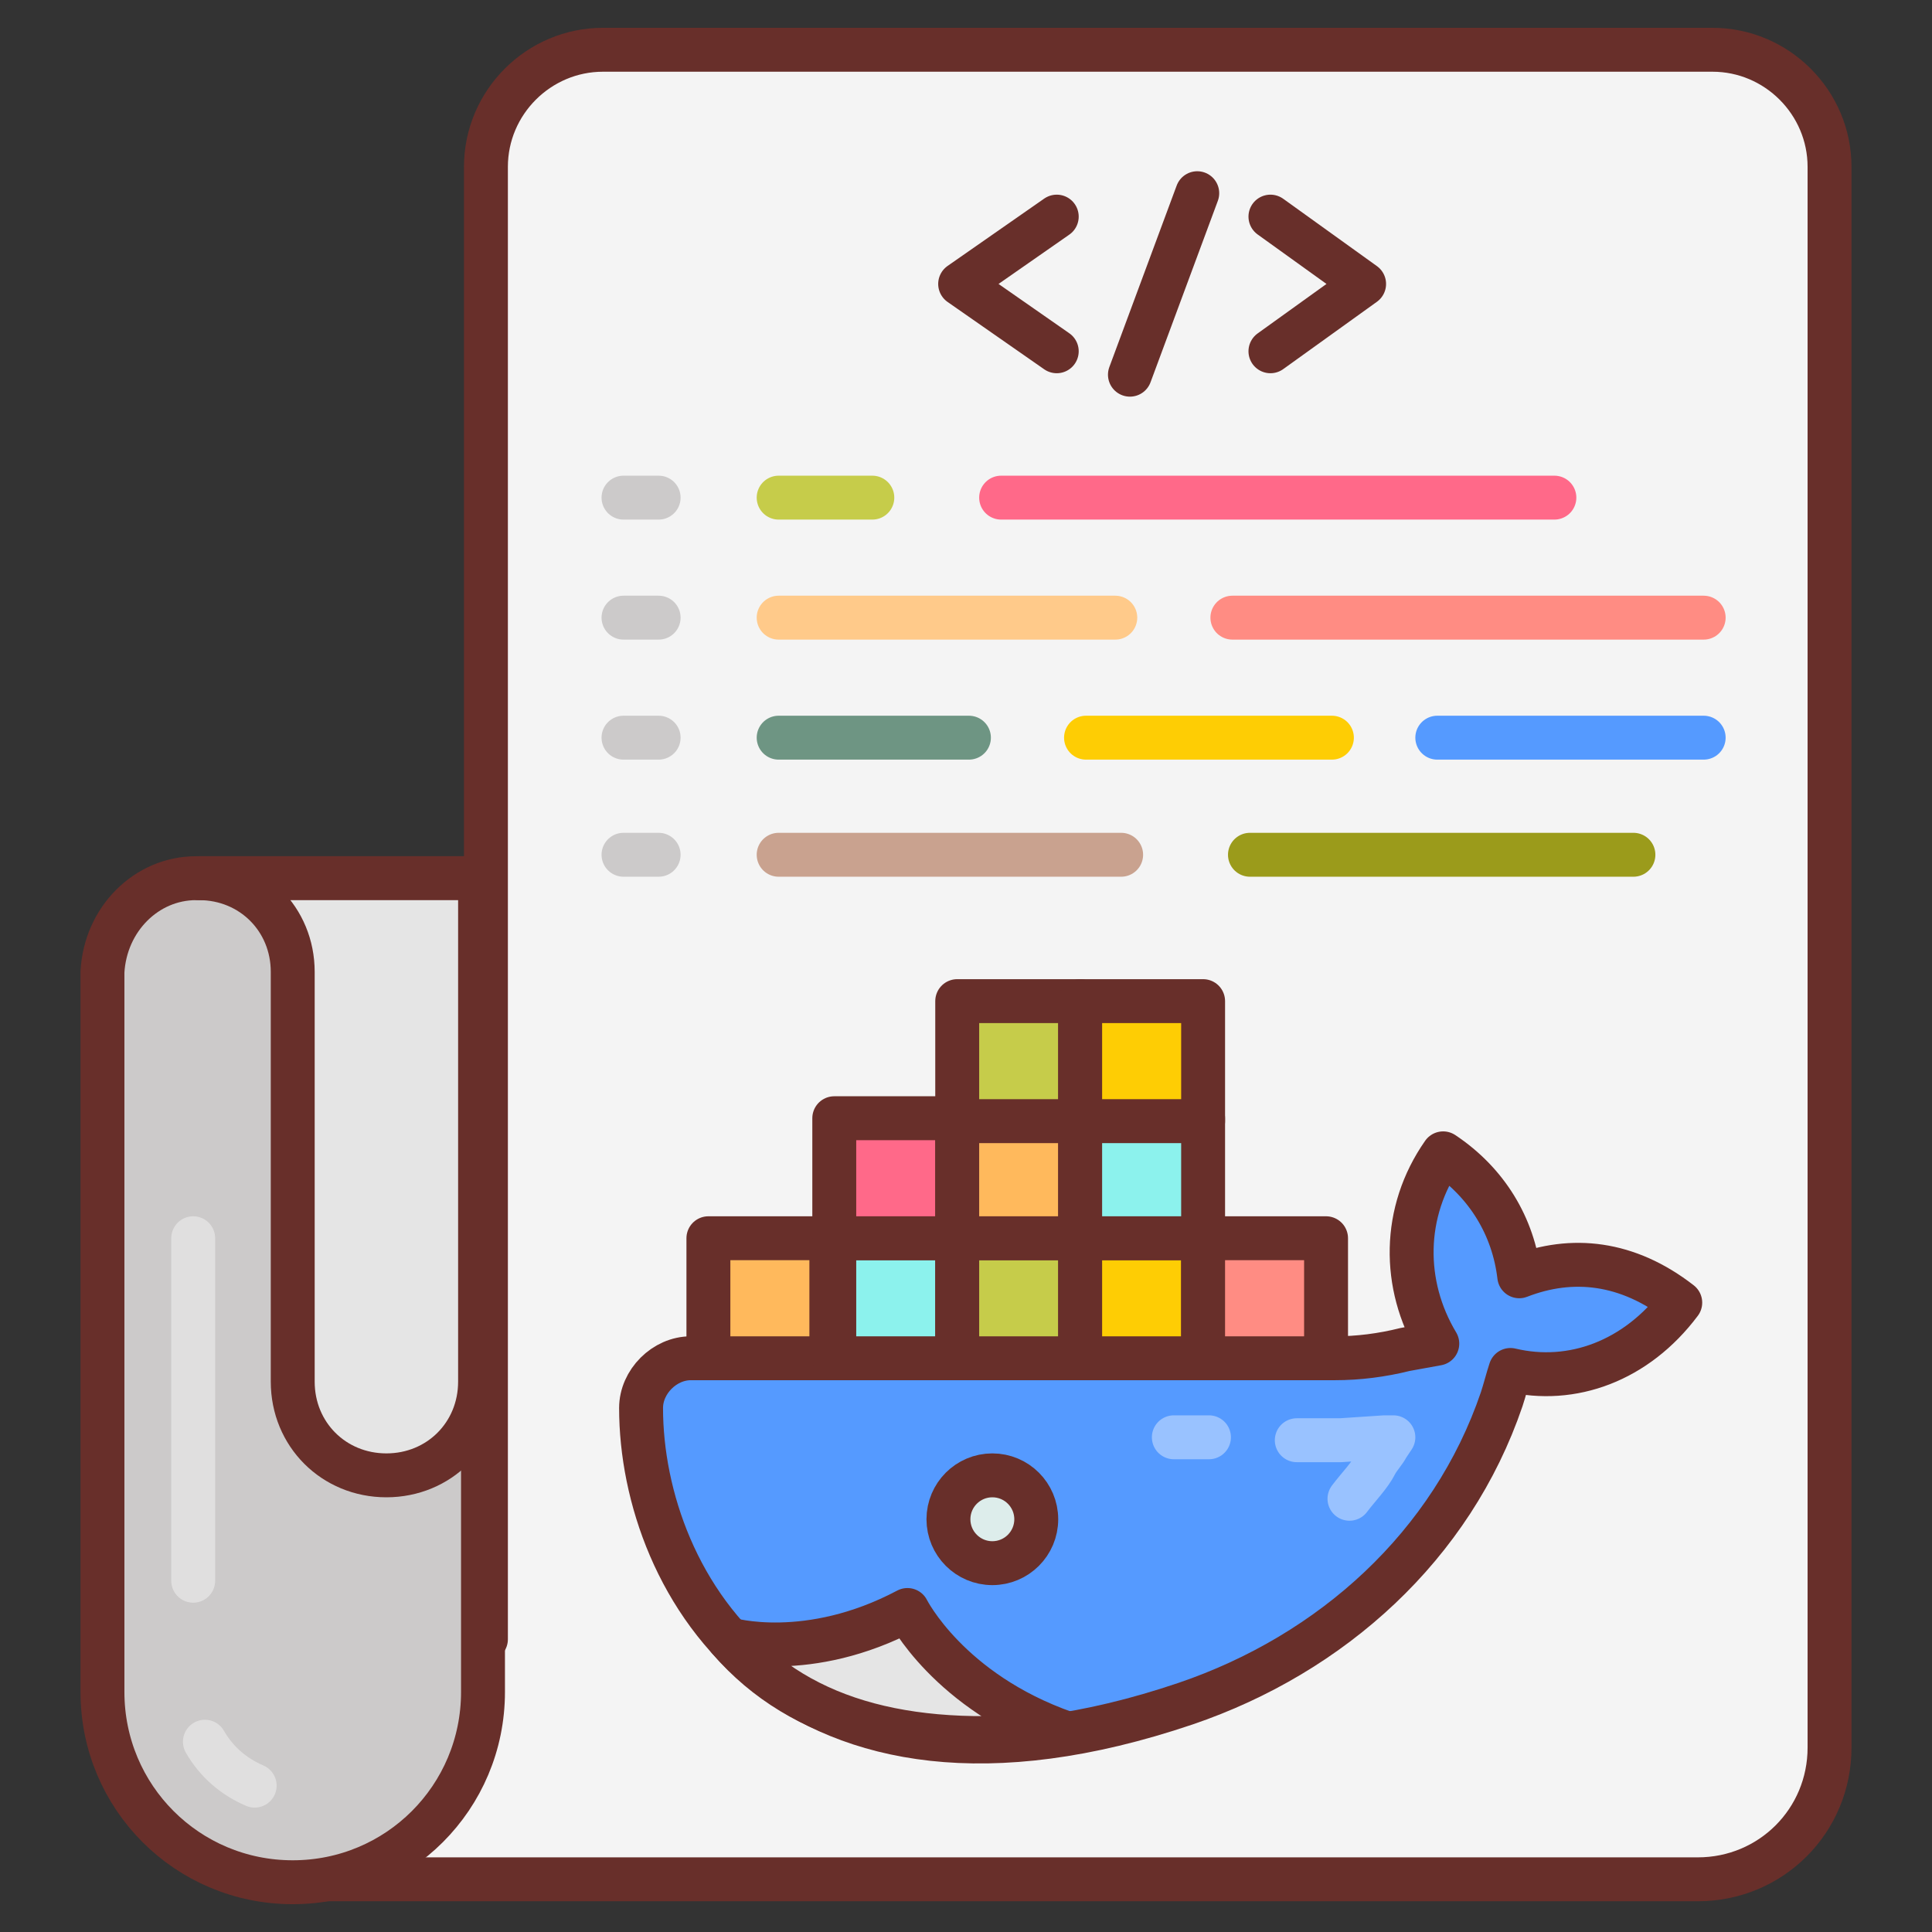
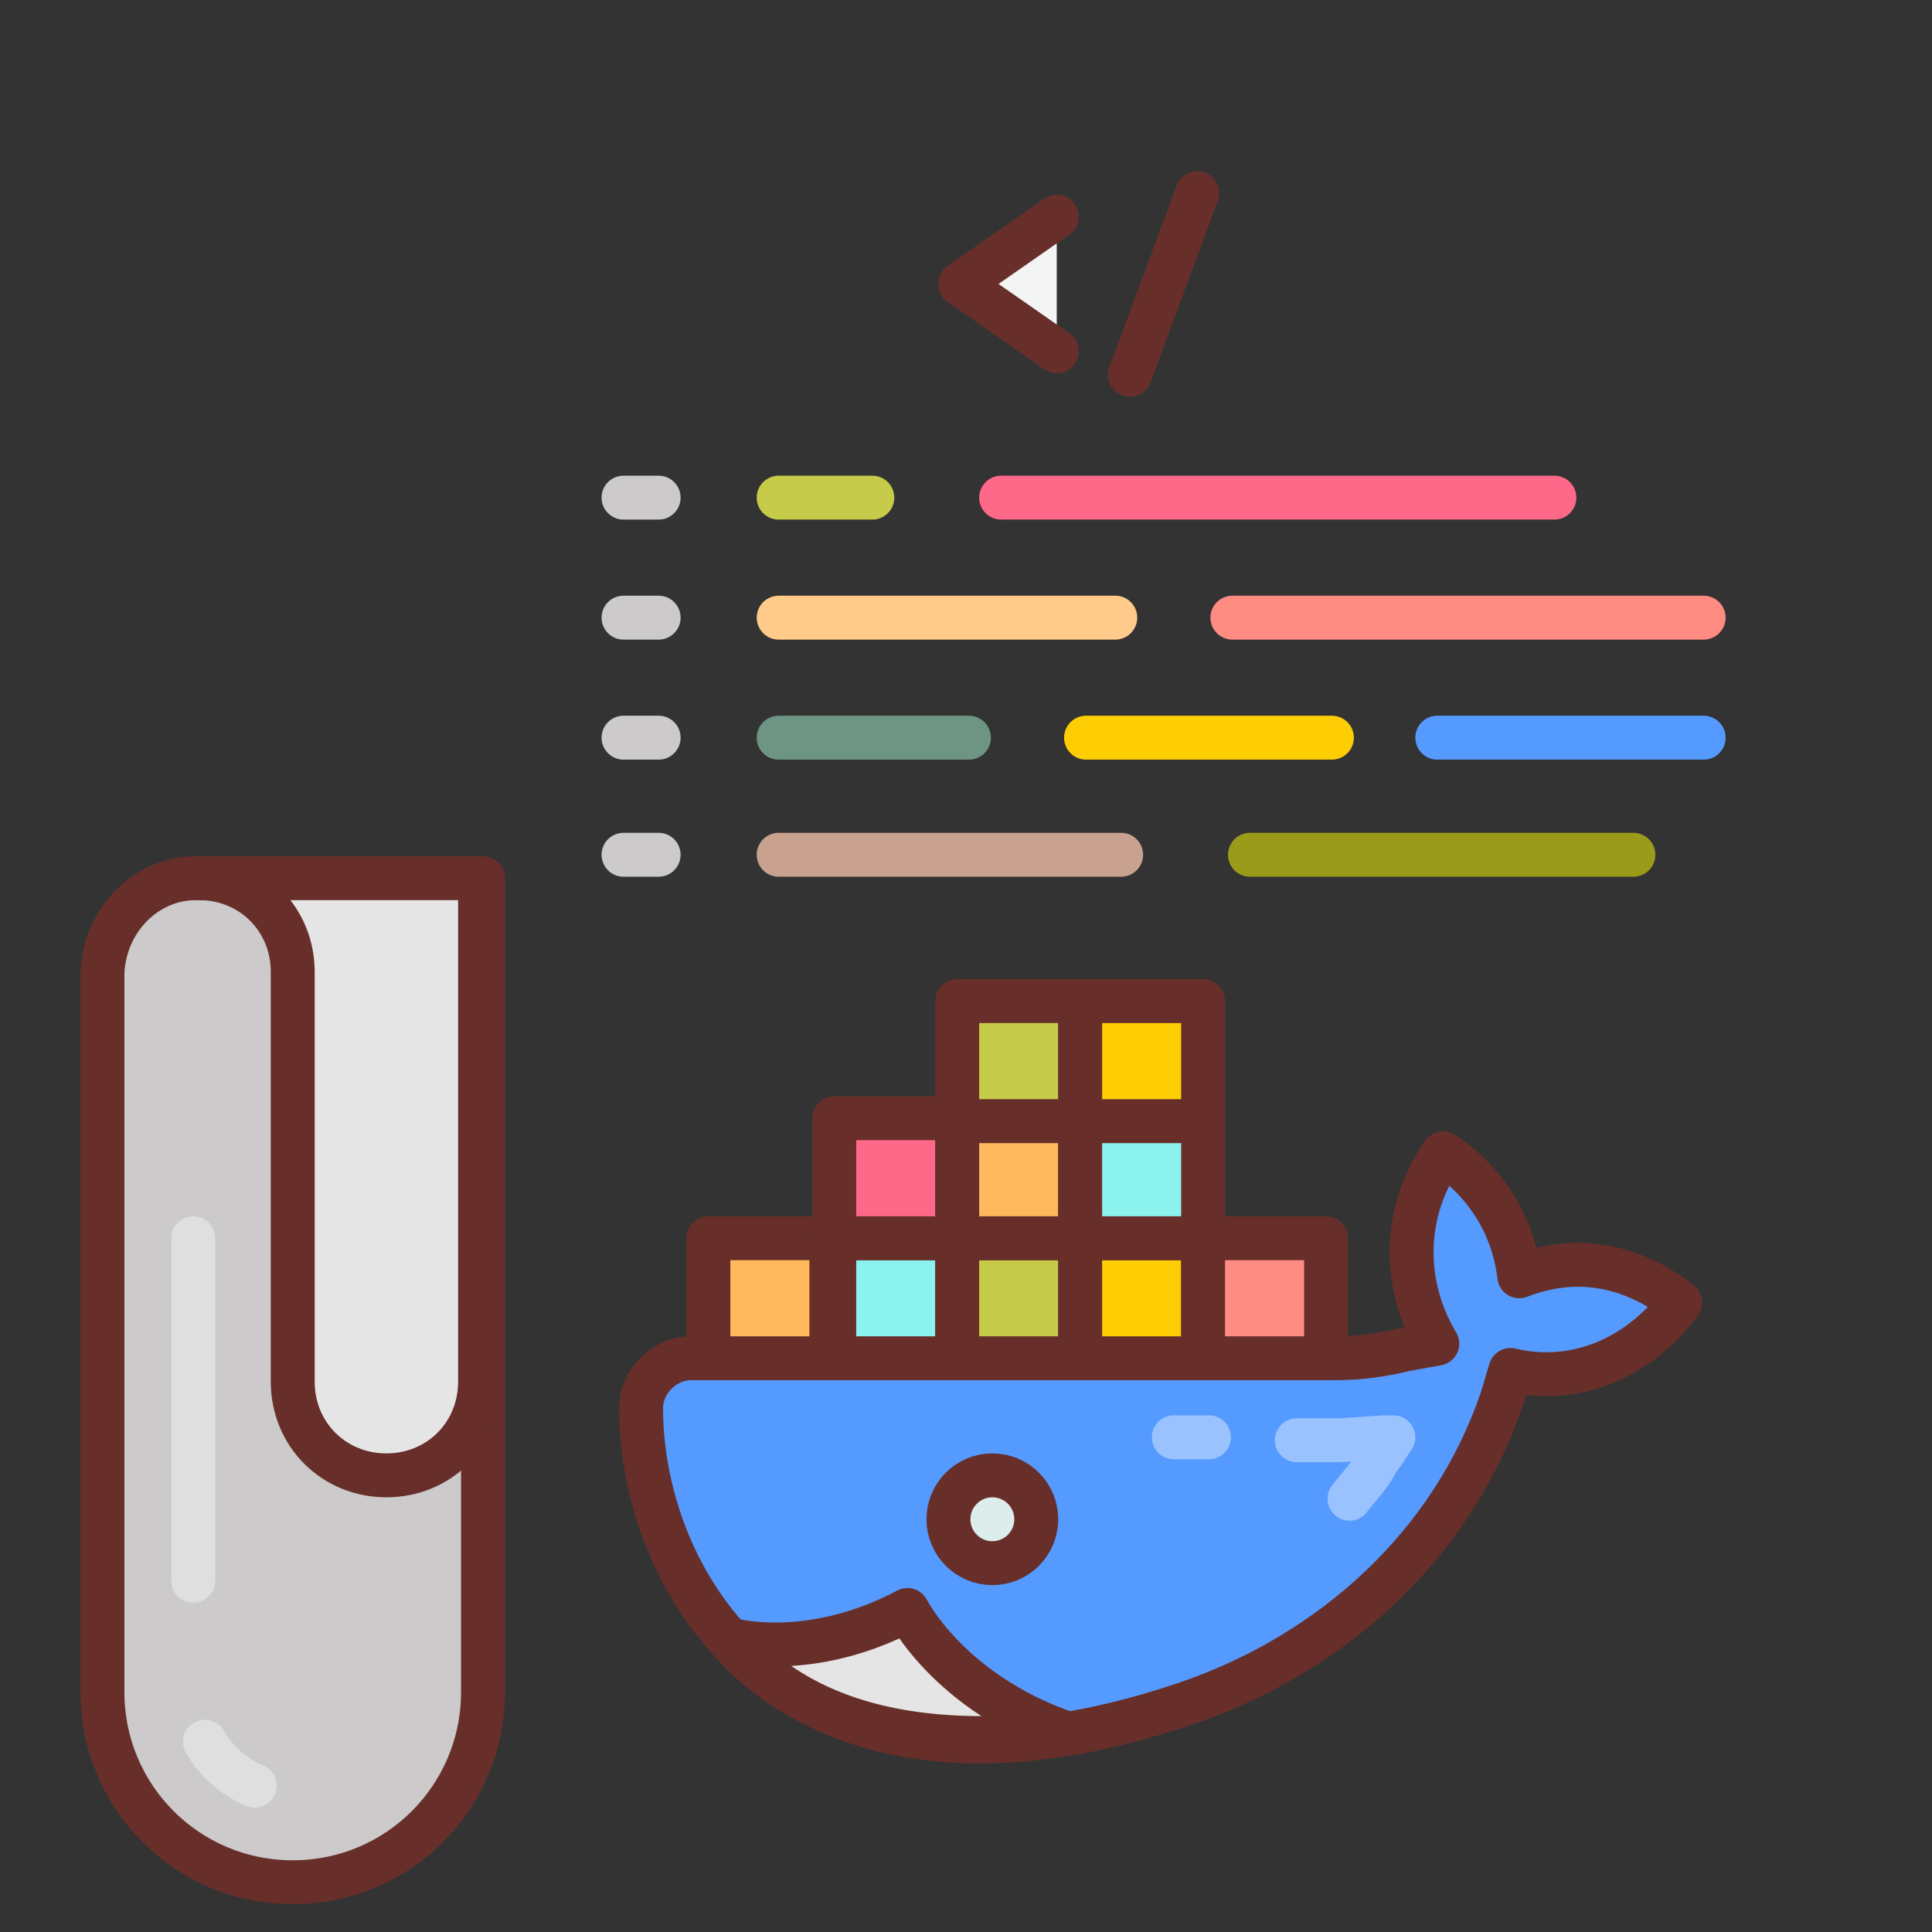
<svg xmlns="http://www.w3.org/2000/svg" id="Layer_1" x="0" y="0" enable-background="new 0 0 66 66" version="1.1" viewBox="0 0 66 66" xml:space="preserve">
  <rect x="0" y="0" width="66" height="66" fill="#333333" stroke="none" />
-   <path fill="#f4f4f4" stroke="#682f2a" stroke-linecap="round" stroke-linejoin="round" stroke-miterlimit="10" stroke-width="1.5" d="M10,64.2H58c2.5,0,4.5-2,4.5-4.5l0-54c0-2.2-1.8-4-4-4l-37.9,0c-2.2,0-4,1.8-4,4v50.3" />
  <path fill="#cccaca" stroke="#682f2a" stroke-linecap="round" stroke-linejoin="round" stroke-miterlimit="10" stroke-width="1.5" d="M6.7,30h9.8v27.8c0,3.6-2.9,6.5-6.5,6.5l0,0c-3.6,0-6.5-2.9-6.5-6.5l0-24.6C3.6,31.4,5,30,6.7,30L6.7,30   L6.7,30z" />
  <g opacity=".4">
    <line x1="6.6" x2="6.6" y1="42.3" y2="54" fill="none" stroke="#fff" stroke-linecap="round" stroke-linejoin="round" stroke-miterlimit="10" stroke-width="1.5" />
    <path fill="none" stroke="#fff" stroke-linecap="round" stroke-linejoin="round" stroke-miterlimit="10" stroke-width="1.5" d="M7,59.5c0.4,0.7,1,1.2,1.7,1.5" />
  </g>
  <path fill="#e5e5e5" stroke="#682f2a" stroke-linecap="round" stroke-linejoin="round" stroke-miterlimit="10" stroke-width="1.5" d="M6.8,30c1.8,0,3.2,1.4,3.2,3.2v14c0,1.8,1.4,3.2,3.2,3.2l0,0c1.8,0,3.2-1.4,3.2-3.2V30H6.8z" />
  <path fill="#559aff" stroke="#682f2a" stroke-linecap="round" stroke-linejoin="round" stroke-miterlimit="10" stroke-width="1.5" d="M51.9,43.6c-0.2-1.7-1.1-3.2-2.6-4.2c-1.4,2-1.4,4.5-0.2,6.5L48,46.1c-0.8,0.2-1.6,0.3-2.4,0.3H23.6     c-0.9,0-1.7,0.8-1.7,1.7c0,6,5,14.7,18.6,10.1c5-1.7,9.1-5.4,10.8-10.4c0.1-0.3,0.2-0.7,0.3-1c2.1,0.5,4.3-0.3,5.8-2.3     C55.6,43.1,53.7,42.9,51.9,43.6z" />
  <g opacity=".4">
    <path fill="none" stroke="#fff" stroke-linecap="round" stroke-linejoin="round" stroke-miterlimit="10" stroke-width="1.5" d="M46.1,51.2c0.3-0.4,0.7-0.8,0.9-1.2c0.1-0.2,0.3-0.4,0.4-0.6l0.2-0.3c-0.1,0-0.2,0-0.3,0l-1.5,0.1        c-0.5,0-1,0-1.5,0" />
    <line x1="41.3" x2="40.1" y1="49.1" y2="49.1" fill="none" stroke="#fff" stroke-linecap="round" stroke-linejoin="round" stroke-miterlimit="10" stroke-width="1.5" />
  </g>
  <path fill="#e5e5e5" stroke="#682f2a" stroke-linecap="round" stroke-linejoin="round" stroke-miterlimit="10" stroke-width="1.5" d="M24.9,56c0,0,2.7,0.8,6.1-1c0,0,1.4,2.8,5.4,4.2C31.3,59.8,27.4,58.9,24.9,56z" />
  <circle cx="33.9" cy="51.9" r="1.5" fill="#ddedeb" stroke="#682f2a" stroke-linecap="round" stroke-linejoin="round" stroke-miterlimit="10" stroke-width="1.5" />
  <rect width="4.2" height="4.1" x="24.2" y="42.3" fill="#ffb95c" stroke="#682f2a" stroke-linecap="round" stroke-linejoin="round" stroke-miterlimit="10" stroke-width="1.5" />
  <rect width="4.2" height="4.1" x="28.5" y="42.3" fill="#8cf2ed" stroke="#682f2a" stroke-linecap="round" stroke-linejoin="round" stroke-miterlimit="10" stroke-width="1.5" />
  <rect width="4.2" height="4.1" x="32.7" y="42.3" fill="#c6cc4a" stroke="#682f2a" stroke-linecap="round" stroke-linejoin="round" stroke-miterlimit="10" stroke-width="1.5" />
  <rect width="4.2" height="4.1" x="36.9" y="42.3" fill="#fecd04" stroke="#682f2a" stroke-linecap="round" stroke-linejoin="round" stroke-miterlimit="10" stroke-width="1.5" />
  <rect width="4.2" height="4.1" x="41.1" y="42.3" fill="#ff8c83" stroke="#682f2a" stroke-linecap="round" stroke-linejoin="round" stroke-miterlimit="10" stroke-width="1.5" />
  <g>
    <rect width="4.2" height="4.1" x="28.5" y="38.2" fill="#ff6989" stroke="#682f2a" stroke-linecap="round" stroke-linejoin="round" stroke-miterlimit="10" stroke-width="1.5" />
    <rect width="4.2" height="4.1" x="32.7" y="38.2" fill="#ffb95c" stroke="#682f2a" stroke-linecap="round" stroke-linejoin="round" stroke-miterlimit="10" stroke-width="1.5" />
    <rect width="4.2" height="4.1" x="36.9" y="38.2" fill="#8cf2ed" stroke="#682f2a" stroke-linecap="round" stroke-linejoin="round" stroke-miterlimit="10" stroke-width="1.5" />
  </g>
  <g>
    <rect width="4.2" height="4.1" x="32.7" y="34.2" fill="#c6cc4a" stroke="#682f2a" stroke-linecap="round" stroke-linejoin="round" stroke-miterlimit="10" stroke-width="1.5" />
    <rect width="4.2" height="4.1" x="36.9" y="34.2" fill="#fecd04" stroke="#682f2a" stroke-linecap="round" stroke-linejoin="round" stroke-miterlimit="10" stroke-width="1.5" />
  </g>
  <g>
    <polyline fill="#f4f4f4" stroke="#682f2a" stroke-linecap="round" stroke-linejoin="round" stroke-miterlimit="10" stroke-width="1.5" points="36.1 12 32.8 9.7 36.1 7.4" />
-     <polyline fill="#f4f4f4" stroke="#682f2a" stroke-linecap="round" stroke-linejoin="round" stroke-miterlimit="10" stroke-width="1.5" points="43.4 12 46.6 9.7 43.4 7.4" />
    <line x1="40.9" x2="38.6" y1="6.6" y2="12.8" fill="#f4f4f4" stroke="#682f2a" stroke-linecap="round" stroke-linejoin="round" stroke-miterlimit="10" stroke-width="1.5" />
    <line x1="34.2" x2="53.1" y1="17" y2="17" fill="none" stroke="#ff6989" stroke-linecap="round" stroke-linejoin="round" stroke-miterlimit="10" stroke-width="1.5" />
    <line x1="26.6" x2="29.8" y1="17" y2="17" fill="none" stroke="#c6cc4a" stroke-linecap="round" stroke-linejoin="round" stroke-miterlimit="10" stroke-width="1.5" />
    <line x1="42.1" x2="58.2" y1="21.1" y2="21.1" fill="none" stroke="#ff8c83" stroke-linecap="round" stroke-linejoin="round" stroke-miterlimit="10" stroke-width="1.5" />
    <line x1="26.6" x2="38.1" y1="21.1" y2="21.1" fill="none" stroke="#ffca8a" stroke-linecap="round" stroke-linejoin="round" stroke-miterlimit="10" stroke-width="1.5" />
    <line x1="49.1" x2="58.2" y1="25.2" y2="25.2" fill="none" stroke="#559aff" stroke-linecap="round" stroke-linejoin="round" stroke-miterlimit="10" stroke-width="1.5" />
    <line x1="37.1" x2="45.5" y1="25.2" y2="25.2" fill="none" stroke="#fecd04" stroke-linecap="round" stroke-linejoin="round" stroke-miterlimit="10" stroke-width="1.5" />
    <line x1="26.6" x2="33.1" y1="25.2" y2="25.2" fill="none" stroke="#6e9583" stroke-linecap="round" stroke-linejoin="round" stroke-miterlimit="10" stroke-width="1.5" />
    <line x1="42.7" x2="55.8" y1="29.2" y2="29.2" fill="none" stroke="#9b9b1b" stroke-linecap="round" stroke-linejoin="round" stroke-miterlimit="10" stroke-width="1.5" />
    <line x1="26.6" x2="38.3" y1="29.2" y2="29.2" fill="none" stroke="#c9a28f" stroke-linecap="round" stroke-linejoin="round" stroke-miterlimit="10" stroke-width="1.5" />
    <g>
      <line x1="21.3" x2="22.5" y1="17" y2="17" fill="none" stroke="#cccaca" stroke-linecap="round" stroke-linejoin="round" stroke-miterlimit="10" stroke-width="1.5" />
      <line x1="21.3" x2="22.5" y1="21.1" y2="21.1" fill="none" stroke="#cccaca" stroke-linecap="round" stroke-linejoin="round" stroke-miterlimit="10" stroke-width="1.5" />
      <line x1="21.3" x2="22.5" y1="25.2" y2="25.2" fill="none" stroke="#cccaca" stroke-linecap="round" stroke-linejoin="round" stroke-miterlimit="10" stroke-width="1.5" />
      <line x1="21.3" x2="22.5" y1="29.2" y2="29.2" fill="none" stroke="#cccaca" stroke-linecap="round" stroke-linejoin="round" stroke-miterlimit="10" stroke-width="1.5" />
    </g>
  </g>
</svg>